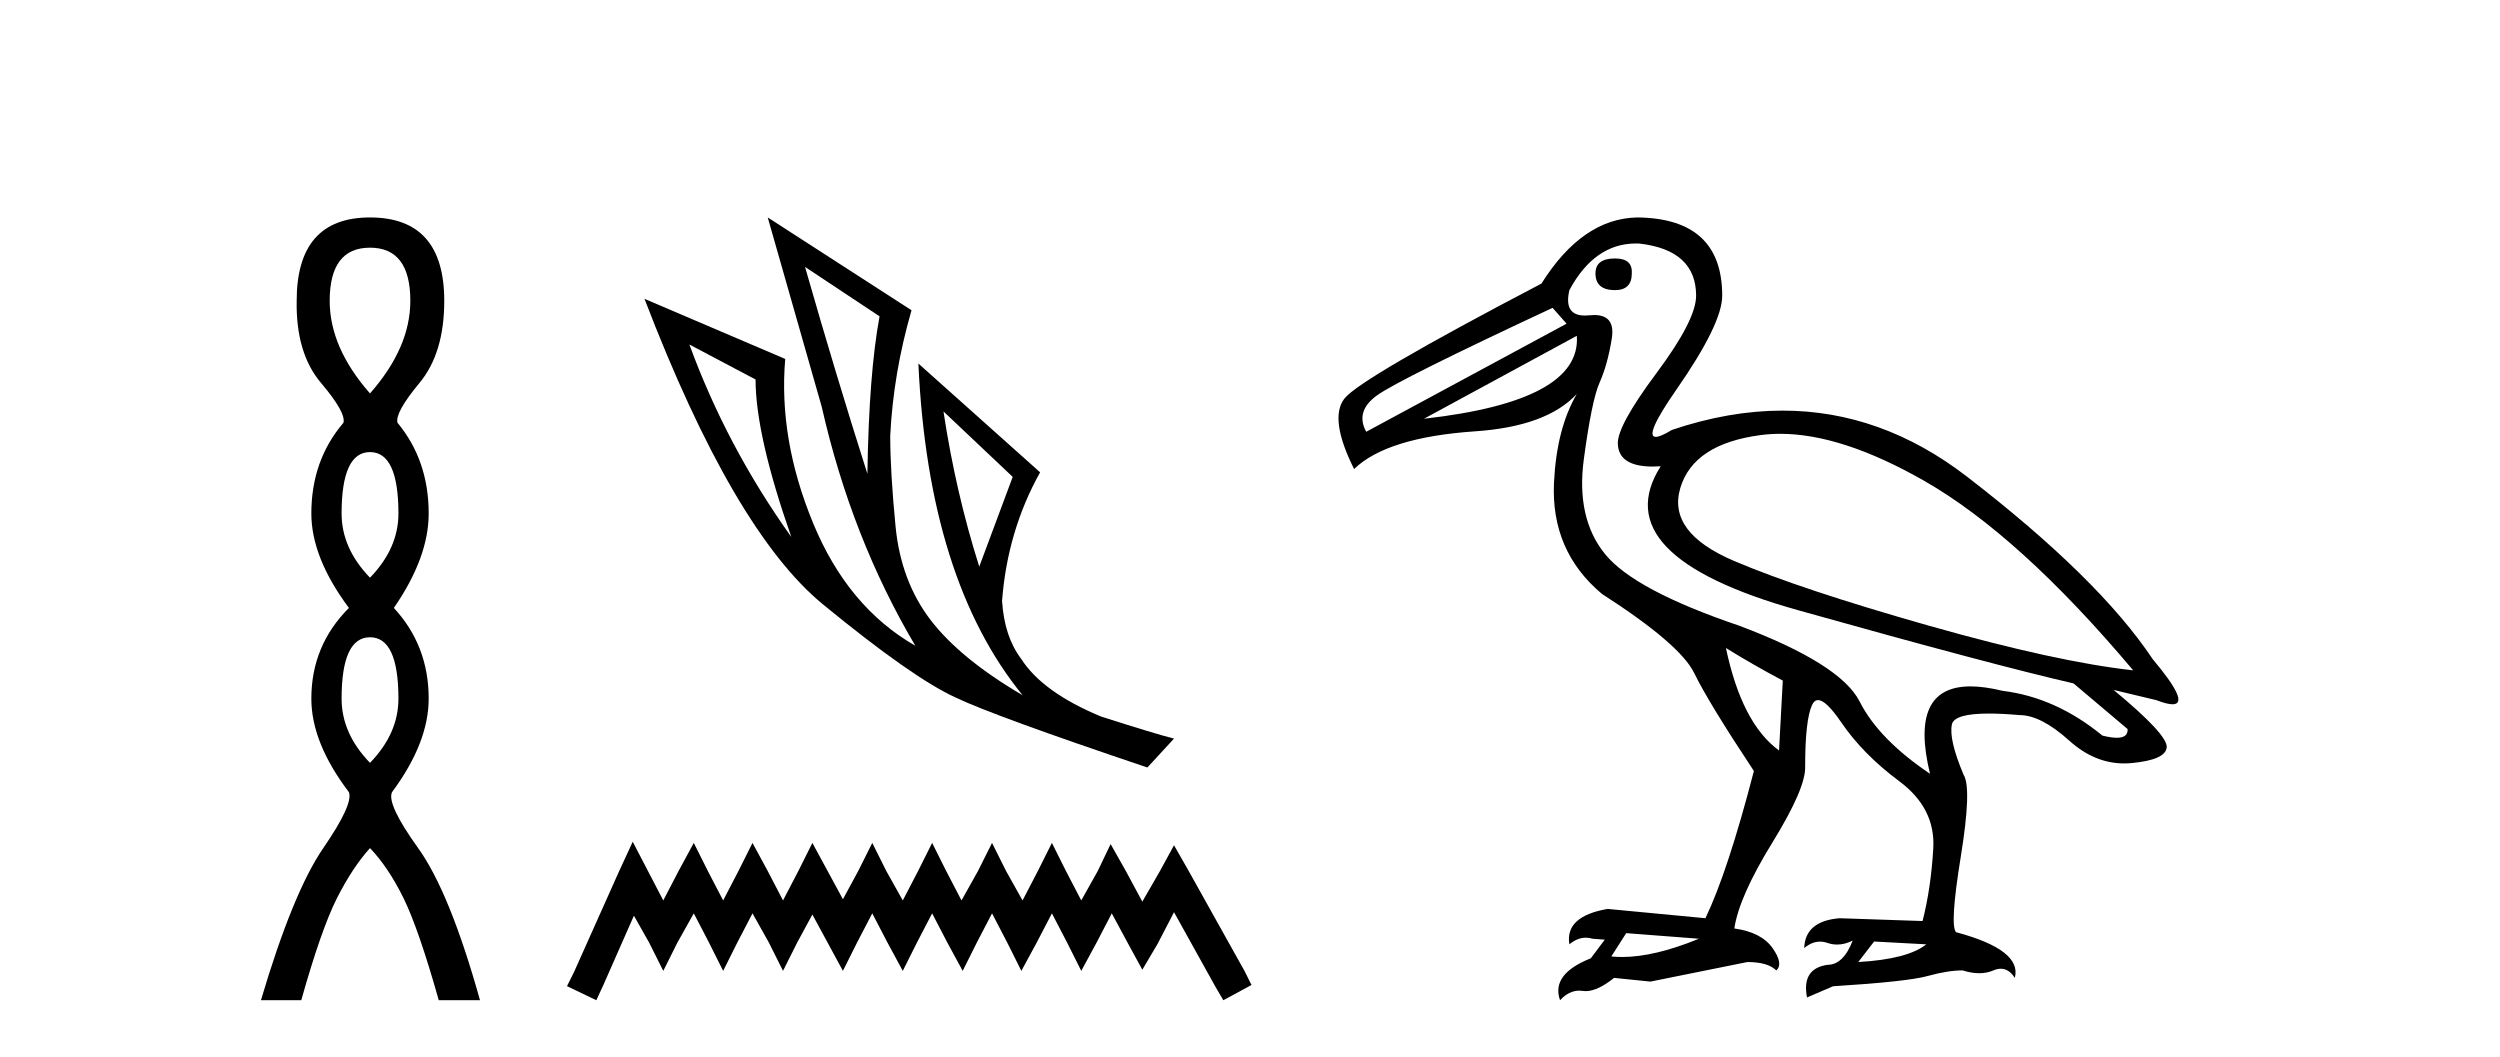
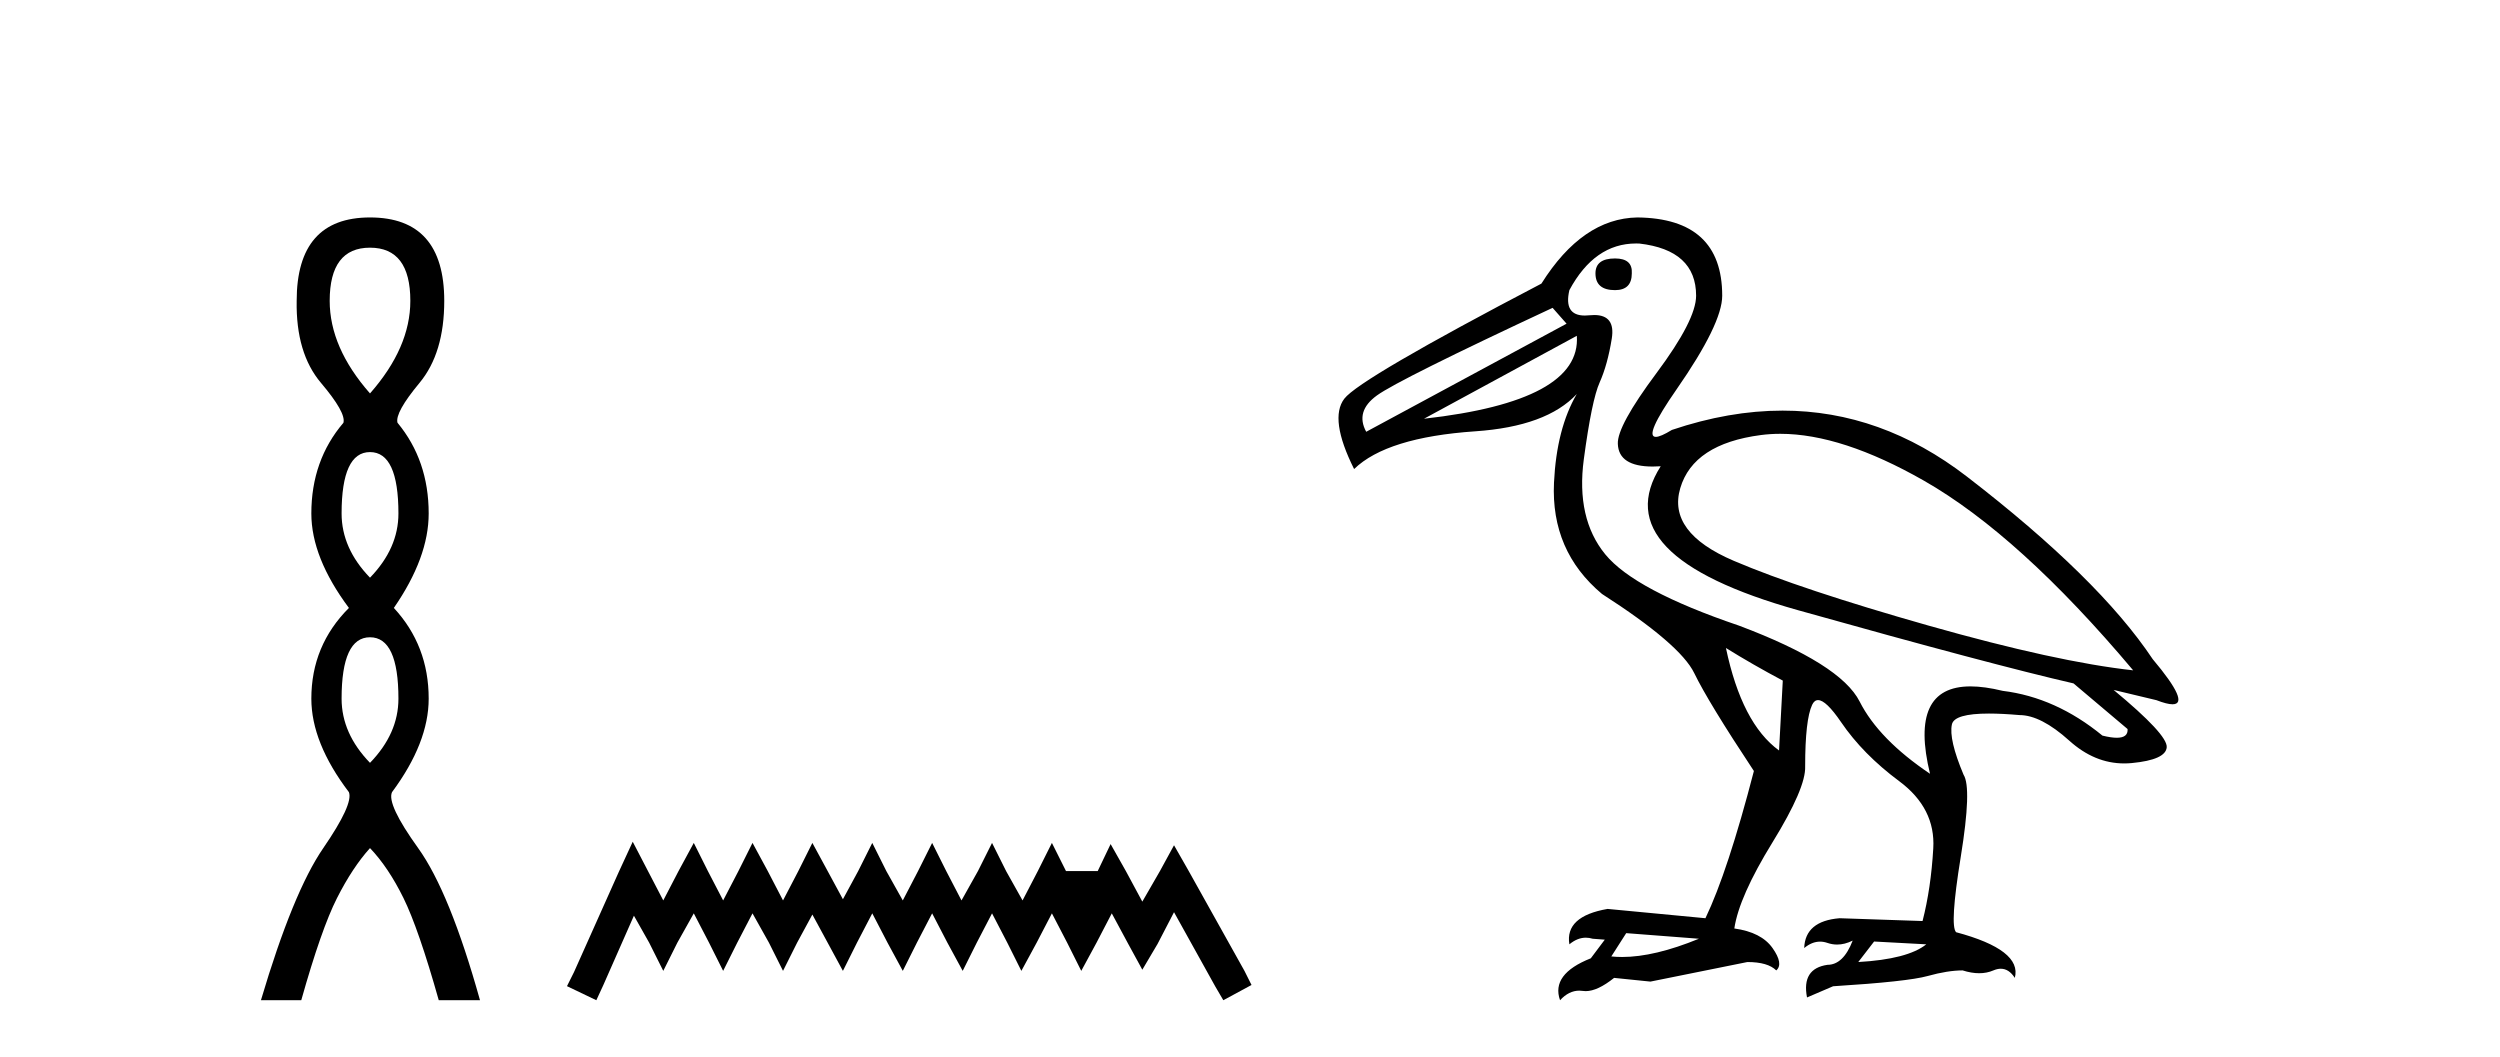
<svg xmlns="http://www.w3.org/2000/svg" width="97.0" height="41.0">
  <path d="M 14.356 9.61 Q 15.921 9.61 15.921 11.673 Q 15.921 13.487 14.356 15.265 Q 12.792 13.487 12.792 11.673 Q 12.792 9.61 14.356 9.61 ZM 14.356 17.541 Q 15.459 17.541 15.459 19.924 Q 15.459 21.276 14.356 22.414 Q 13.254 21.276 13.254 19.924 Q 13.254 17.541 14.356 17.541 ZM 14.356 24.726 Q 15.459 24.726 15.459 27.108 Q 15.459 28.46 14.356 29.598 Q 13.254 28.46 13.254 27.108 Q 13.254 24.726 14.356 24.726 ZM 14.356 8.437 Q 11.511 8.437 11.511 11.673 Q 11.476 13.7 12.454 14.856 Q 13.432 16.012 13.325 16.403 Q 12.08 17.862 12.08 19.924 Q 12.08 21.631 13.538 23.588 Q 12.08 25.046 12.08 27.108 Q 12.08 28.816 13.538 30.736 Q 13.716 31.198 12.543 32.906 Q 11.369 34.613 10.124 38.809 L 11.689 38.809 Q 12.471 36.035 13.076 34.844 Q 13.681 33.652 14.356 32.906 Q 15.068 33.652 15.655 34.844 Q 16.241 36.035 17.024 38.809 L 18.624 38.809 Q 17.451 34.613 16.224 32.906 Q 14.997 31.198 15.21 30.736 Q 16.633 28.816 16.633 27.108 Q 16.633 25.046 15.281 23.588 Q 16.633 21.631 16.633 19.924 Q 16.633 17.862 15.423 16.403 Q 15.317 16.012 16.277 14.856 Q 17.237 13.7 17.237 11.673 Q 17.237 8.437 14.356 8.437 Z" style="fill:#000000;stroke:none" />
-   <path d="M 31.235 10.356 L 34.127 12.274 Q 33.714 14.488 33.655 18.385 Q 32.415 14.488 31.235 10.356 ZM 26.748 13.367 L 29.316 14.724 Q 29.316 16.879 30.703 20.835 Q 28.194 17.322 26.748 13.367 ZM 36.607 15.964 L 39.293 18.503 L 37.995 21.986 Q 37.079 19.093 36.607 15.964 ZM 29.788 8.437 L 31.884 15.787 Q 33.035 20.864 35.515 25.056 Q 32.888 23.551 31.545 20.289 Q 30.201 17.027 30.467 13.927 L 25.006 11.595 Q 28.46 20.599 31.928 23.447 Q 35.397 26.296 37.079 27.064 Q 38.555 27.772 44.518 29.779 L 45.551 28.658 Q 44.843 28.48 42.718 27.801 Q 40.445 26.857 39.618 25.558 Q 38.969 24.702 38.88 23.315 Q 39.087 20.599 40.356 18.326 L 35.633 14.105 L 35.633 14.105 Q 36.017 22.488 39.677 26.975 Q 37.257 25.558 36.105 24.053 Q 34.954 22.547 34.747 20.422 Q 34.541 18.296 34.541 16.909 Q 34.659 14.488 35.367 12.038 L 29.788 8.437 Z" style="fill:#000000;stroke:none" />
-   <path d="M 24.55 32.659 L 24.003 33.844 L 22.272 37.716 L 21.999 38.263 L 23.138 38.809 L 23.411 38.217 L 24.596 35.529 L 25.188 36.577 L 25.735 37.67 L 26.281 36.577 L 26.919 35.438 L 27.511 36.577 L 28.058 37.67 L 28.605 36.577 L 29.197 35.438 L 29.835 36.577 L 30.381 37.67 L 30.928 36.577 L 31.52 35.484 L 32.113 36.577 L 32.705 37.67 L 33.251 36.577 L 33.844 35.438 L 34.436 36.577 L 35.028 37.67 L 35.575 36.577 L 36.167 35.438 L 36.759 36.577 L 37.352 37.67 L 37.898 36.577 L 38.491 35.438 L 39.083 36.577 L 39.629 37.67 L 40.222 36.577 L 40.814 35.438 L 41.406 36.577 L 41.953 37.67 L 42.545 36.577 L 43.137 35.438 L 43.775 36.623 L 44.322 37.625 L 44.914 36.623 L 45.552 35.393 L 47.146 38.263 L 47.465 38.809 L 48.559 38.217 L 48.285 37.67 L 46.098 33.753 L 45.552 32.796 L 45.005 33.798 L 44.322 34.983 L 43.684 33.798 L 43.092 32.75 L 42.591 33.798 L 41.953 34.937 L 41.361 33.798 L 40.814 32.705 L 40.267 33.798 L 39.675 34.937 L 39.037 33.798 L 38.491 32.705 L 37.944 33.798 L 37.306 34.937 L 36.714 33.798 L 36.167 32.705 L 35.62 33.798 L 35.028 34.937 L 34.39 33.798 L 33.844 32.705 L 33.297 33.798 L 32.705 34.891 L 32.113 33.798 L 31.52 32.705 L 30.974 33.798 L 30.381 34.937 L 29.789 33.798 L 29.197 32.705 L 28.65 33.798 L 28.058 34.937 L 27.466 33.798 L 26.919 32.705 L 26.327 33.798 L 25.735 34.937 L 25.142 33.798 L 24.55 32.659 Z" style="fill:#000000;stroke:none" />
+   <path d="M 24.55 32.659 L 24.003 33.844 L 22.272 37.716 L 21.999 38.263 L 23.138 38.809 L 23.411 38.217 L 24.596 35.529 L 25.188 36.577 L 25.735 37.67 L 26.281 36.577 L 26.919 35.438 L 27.511 36.577 L 28.058 37.67 L 28.605 36.577 L 29.197 35.438 L 29.835 36.577 L 30.381 37.67 L 30.928 36.577 L 31.52 35.484 L 32.113 36.577 L 32.705 37.67 L 33.251 36.577 L 33.844 35.438 L 34.436 36.577 L 35.028 37.67 L 35.575 36.577 L 36.167 35.438 L 36.759 36.577 L 37.352 37.67 L 37.898 36.577 L 38.491 35.438 L 39.083 36.577 L 39.629 37.67 L 40.222 36.577 L 40.814 35.438 L 41.406 36.577 L 41.953 37.67 L 42.545 36.577 L 43.137 35.438 L 43.775 36.623 L 44.322 37.625 L 44.914 36.623 L 45.552 35.393 L 47.146 38.263 L 47.465 38.809 L 48.559 38.217 L 48.285 37.67 L 46.098 33.753 L 45.552 32.796 L 45.005 33.798 L 44.322 34.983 L 43.684 33.798 L 43.092 32.75 L 42.591 33.798 L 41.361 33.798 L 40.814 32.705 L 40.267 33.798 L 39.675 34.937 L 39.037 33.798 L 38.491 32.705 L 37.944 33.798 L 37.306 34.937 L 36.714 33.798 L 36.167 32.705 L 35.62 33.798 L 35.028 34.937 L 34.39 33.798 L 33.844 32.705 L 33.297 33.798 L 32.705 34.891 L 32.113 33.798 L 31.52 32.705 L 30.974 33.798 L 30.381 34.937 L 29.789 33.798 L 29.197 32.705 L 28.65 33.798 L 28.058 34.937 L 27.466 33.798 L 26.919 32.705 L 26.327 33.798 L 25.735 34.937 L 25.142 33.798 L 24.55 32.659 Z" style="fill:#000000;stroke:none" />
  <path d="M 62.663 10.028 Q 61.904 10.028 61.904 10.606 Q 61.904 11.257 62.663 11.257 Q 63.314 11.257 63.314 10.606 Q 63.35 10.028 62.663 10.028 ZM 61.181 13.029 Q 61.362 15.56 55.251 16.247 L 61.181 13.029 ZM 60.241 11.944 L 60.783 12.559 L 53.009 16.753 Q 52.575 15.958 53.425 15.343 Q 54.275 14.728 60.241 11.944 ZM 69.076 16.832 Q 71.461 16.832 74.65 18.651 Q 78.356 20.767 82.767 26.009 Q 79.802 25.684 74.83 24.274 Q 69.859 22.864 67.274 21.761 Q 64.688 20.658 65.194 18.941 Q 65.701 17.223 68.322 16.88 Q 68.688 16.832 69.076 16.832 ZM 66.966 25.142 Q 68.015 25.793 69.172 26.407 L 69.027 29.119 Q 67.581 28.07 66.966 25.142 ZM 63.479 9.447 Q 63.541 9.447 63.603 9.449 Q 65.809 9.702 65.809 11.474 Q 65.809 12.414 64.272 14.475 Q 62.736 16.536 62.772 17.223 Q 62.804 18.102 64.126 18.102 Q 64.272 18.102 64.435 18.091 L 64.435 18.091 Q 62.229 21.562 69.768 23.677 Q 77.307 25.793 80.453 26.516 L 82.55 28.287 Q 82.574 28.625 82.132 28.625 Q 81.911 28.625 81.574 28.541 Q 79.766 27.058 77.705 26.805 Q 76.998 26.632 76.456 26.632 Q 74.059 26.632 74.885 30.023 Q 72.896 28.685 72.155 27.221 Q 71.414 25.756 67.472 24.274 Q 63.423 22.9 62.284 21.508 Q 61.145 20.116 61.452 17.82 Q 61.759 15.524 62.067 14.837 Q 62.374 14.15 62.537 13.137 Q 62.684 12.223 61.857 12.223 Q 61.769 12.223 61.669 12.233 Q 61.575 12.243 61.492 12.243 Q 60.662 12.243 60.892 11.257 Q 61.867 9.447 63.479 9.447 ZM 63.097 36.206 L 65.918 36.423 Q 64.193 37.131 62.94 37.131 Q 62.722 37.131 62.519 37.11 L 63.097 36.206 ZM 72.715 36.531 L 74.74 36.64 Q 74.017 37.218 72.101 37.327 L 72.715 36.531 ZM 63.531 8.437 Q 61.398 8.473 59.807 11.004 Q 52.756 14.692 52.16 15.469 Q 51.563 16.247 52.539 18.199 Q 53.805 16.97 57.24 16.735 Q 60.007 16.546 61.179 15.288 L 61.179 15.288 Q 60.395 16.63 60.295 18.724 Q 60.169 21.381 62.157 23.045 Q 65.194 24.997 65.737 26.118 Q 66.279 27.239 68.051 29.915 Q 67.038 33.82 66.171 35.627 L 62.374 35.266 Q 60.711 35.555 60.892 36.64 Q 61.202 36.382 61.53 36.382 Q 61.661 36.382 61.796 36.423 L 62.266 36.459 L 61.723 37.182 Q 60.169 37.797 60.53 38.809 Q 60.871 38.437 61.278 38.437 Q 61.346 38.437 61.416 38.448 Q 61.47 38.456 61.527 38.456 Q 61.984 38.456 62.627 37.942 L 64.037 38.086 L 67.798 37.327 Q 68.593 37.327 68.919 37.652 Q 69.208 37.399 68.774 36.784 Q 68.34 36.17 67.292 36.025 Q 67.472 34.796 68.774 32.681 Q 70.076 30.565 70.04 29.734 Q 70.04 27.926 70.311 27.347 Q 70.397 27.164 70.541 27.164 Q 70.851 27.164 71.432 28.016 Q 72.281 29.264 73.692 30.312 Q 75.102 31.361 75.011 32.916 Q 74.921 34.47 74.595 35.736 L 71.377 35.627 Q 70.04 35.736 70.003 36.784 Q 70.303 36.535 70.619 36.535 Q 70.761 36.535 70.907 36.586 Q 71.091 36.649 71.281 36.649 Q 71.575 36.649 71.884 36.495 L 71.884 36.495 Q 71.522 37.435 70.907 37.435 Q 69.895 37.58 70.112 38.701 L 71.124 38.267 Q 74.017 38.086 74.794 37.869 Q 75.572 37.652 76.15 37.652 Q 76.494 37.761 76.792 37.761 Q 77.09 37.761 77.343 37.652 Q 77.495 37.587 77.631 37.587 Q 77.947 37.587 78.175 37.942 Q 78.464 36.857 75.897 36.17 Q 75.644 35.917 76.078 33.241 Q 76.512 30.565 76.186 30.059 Q 75.608 28.685 75.734 28.107 Q 75.826 27.686 77.171 27.686 Q 77.675 27.686 78.356 27.745 Q 79.187 27.745 80.29 28.739 Q 81.269 29.621 82.418 29.621 Q 82.564 29.621 82.713 29.607 Q 84.033 29.481 84.069 28.992 Q 84.105 28.504 82.008 26.769 L 82.008 26.769 L 83.671 27.167 Q 84.082 27.326 84.294 27.326 Q 84.999 27.326 83.526 25.576 Q 81.429 22.43 76.313 18.489 Q 72.993 15.932 69.164 15.932 Q 67.091 15.932 64.869 16.681 Q 64.428 16.951 64.246 16.951 Q 63.769 16.951 65.05 15.108 Q 66.822 12.559 66.822 11.474 Q 66.822 8.473 63.531 8.437 Z" style="fill:#000000;stroke:none" />
</svg>